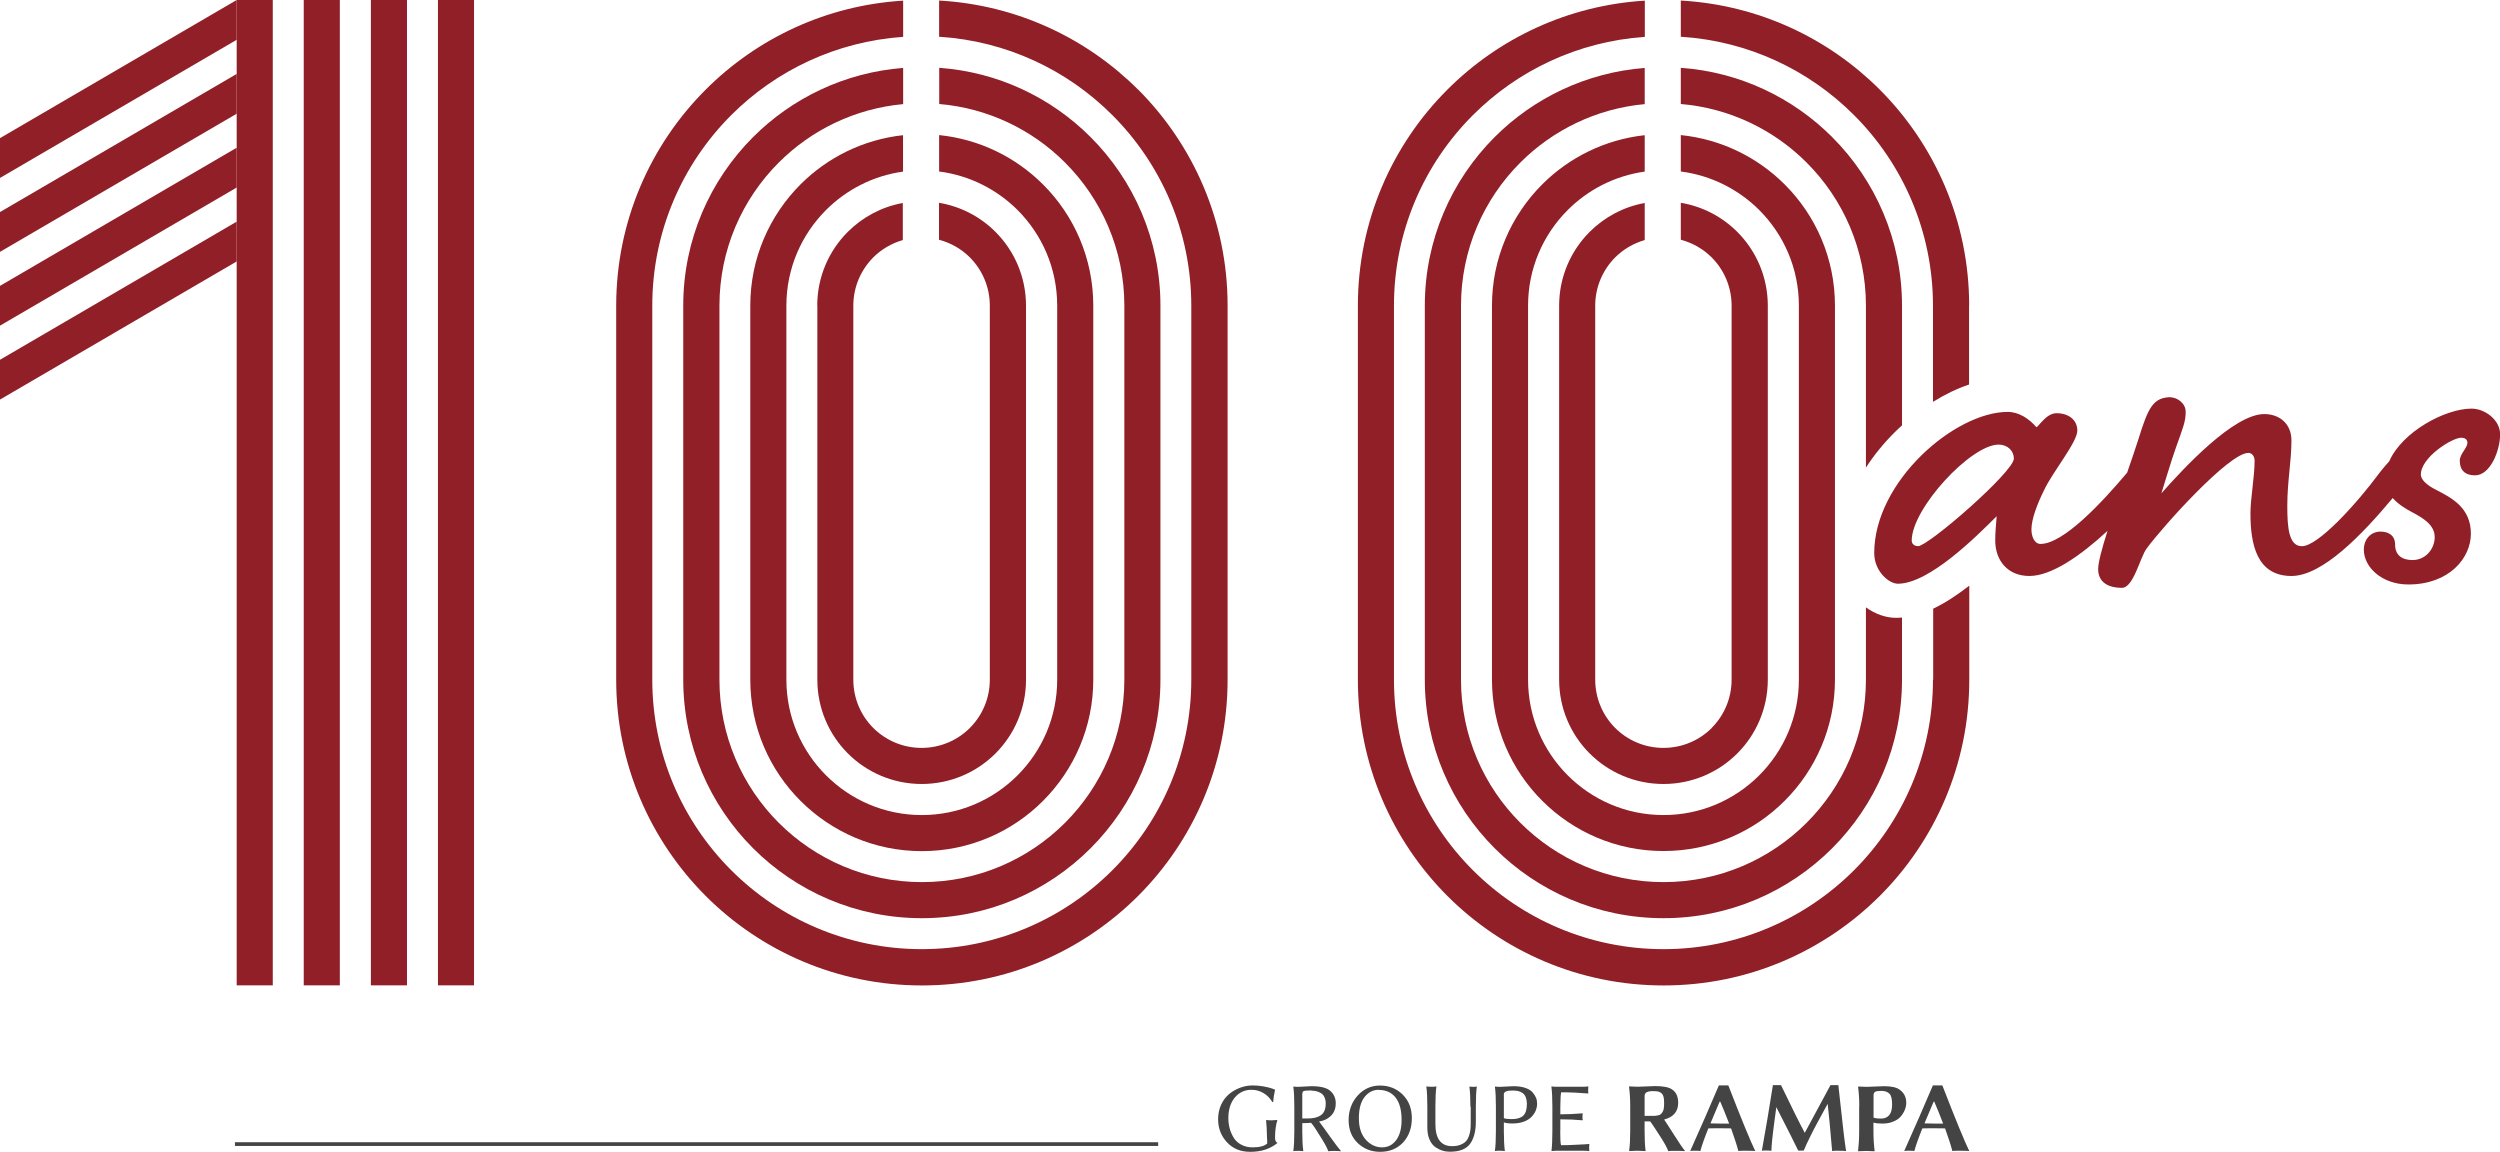
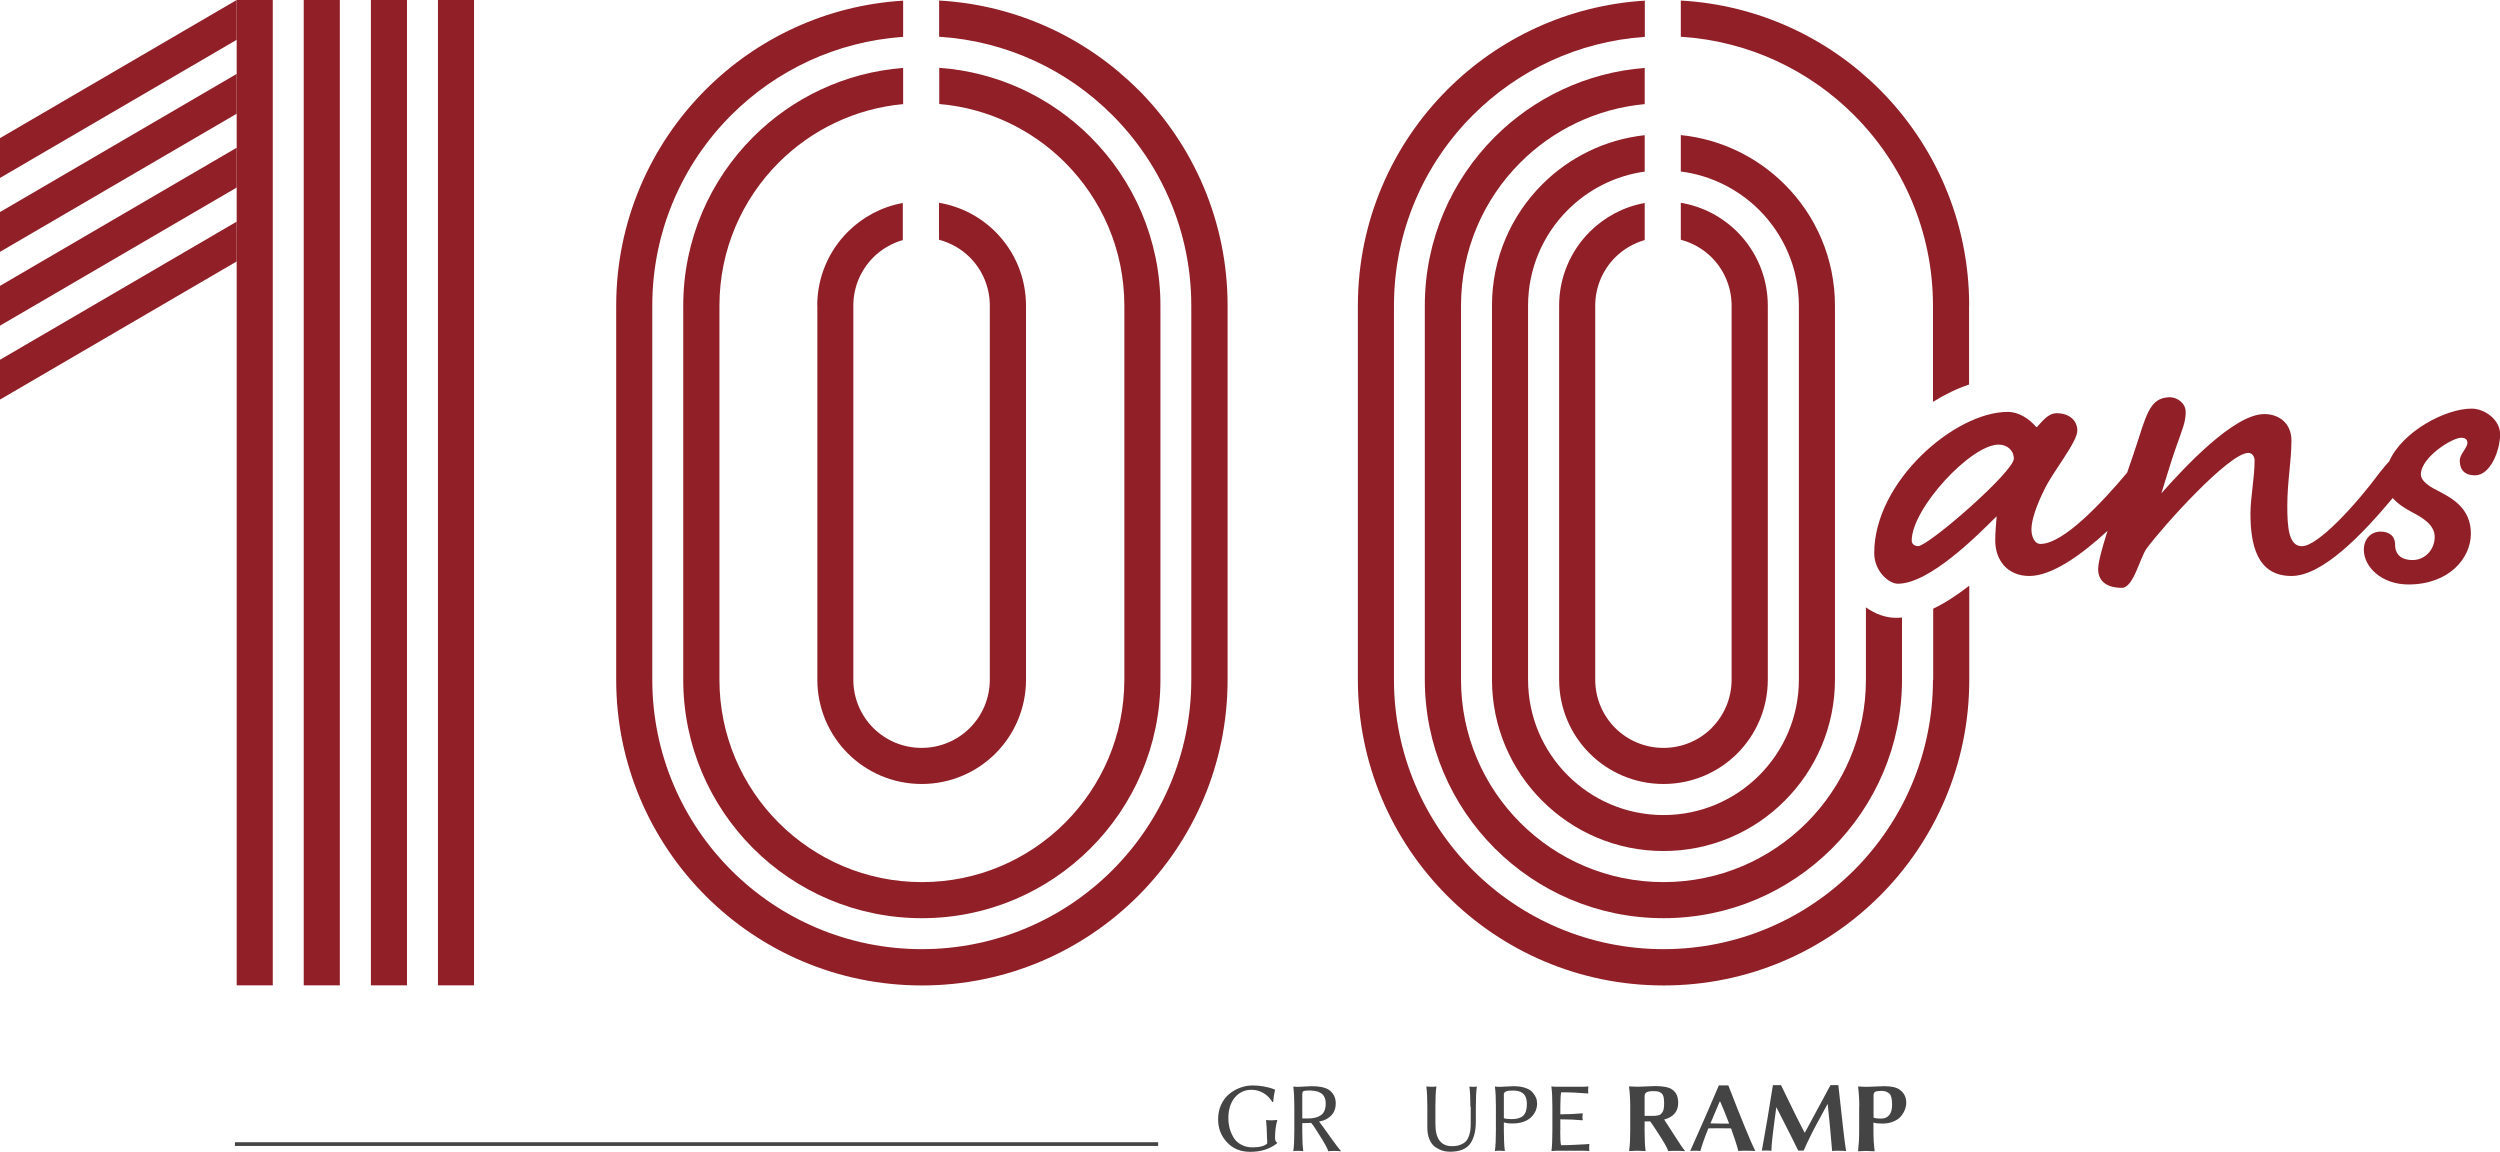
<svg xmlns="http://www.w3.org/2000/svg" id="Calque_1" data-name="Calque 1" width="229.31" height="105.64" viewBox="0 0 229.31 105.64">
  <g>
-     <path d="M68.82,28.04v34.3c0,4.34,1.76,8.28,4.61,11.12,2.85,2.85,6.78,4.61,11.12,4.61s8.28-1.76,11.12-4.61c2.85-2.85,4.61-6.78,4.61-11.12V28.04c0-4.34-1.76-8.28-4.61-11.12-2.49-2.49-5.82-4.15-9.53-4.53v3.34c2.79.36,5.29,1.64,7.19,3.53,2.25,2.25,3.64,5.35,3.64,8.78v34.3c0,3.43-1.39,6.53-3.64,8.78-2.25,2.25-5.35,3.64-8.78,3.64s-6.53-1.39-8.78-3.64c-2.25-2.25-3.64-5.35-3.64-8.78V28.04c0-3.43,1.39-6.53,3.64-8.78,1.86-1.86,4.32-3.14,7.06-3.52v-3.34c-3.66.4-6.94,2.05-9.4,4.51-2.85,2.85-4.61,6.78-4.61,11.12Z" style="fill: #911f27; stroke-width: 0px;" />
    <path d="M62.67,28.04v34.3c0,6.04,2.45,11.51,6.41,15.47,3.96,3.96,9.43,6.41,15.48,6.41s11.51-2.45,15.47-6.41c3.96-3.96,6.41-9.43,6.41-15.47V28.04c0-6.04-2.45-11.51-6.41-15.47-3.61-3.61-8.47-5.96-13.88-6.35v3.32c4.49.38,8.53,2.36,11.54,5.37,3.36,3.36,5.44,8,5.44,13.13v34.3c0,5.13-2.08,9.77-5.44,13.13-3.36,3.36-8,5.44-13.13,5.44s-9.77-2.08-13.13-5.44c-3.36-3.36-5.44-8-5.44-13.13V28.04c0-5.13,2.08-9.77,5.44-13.13,2.98-2.98,6.97-4.95,11.41-5.36v-3.32c-5.36.42-10.18,2.76-13.76,6.34-3.96,3.96-6.41,9.43-6.41,15.47Z" style="fill: #911f27; stroke-width: 0px;" />
    <path d="M74.97,28.04v34.3c0,2.64,1.07,5.04,2.8,6.77,1.73,1.73,4.13,2.8,6.77,2.8s5.04-1.07,6.77-2.8c1.73-1.73,2.8-4.13,2.8-6.77V28.04c0-2.64-1.07-5.04-2.8-6.77-1.38-1.38-3.17-2.33-5.18-2.67v3.39c1.09.29,2.06.85,2.83,1.62,1.13,1.13,1.83,2.7,1.83,4.43v34.3c0,1.73-.7,3.3-1.83,4.43-1.13,1.13-2.7,1.83-4.43,1.83s-3.3-.7-4.43-1.83c-1.13-1.13-1.83-2.7-1.83-4.43V28.04c0-1.73.7-3.29,1.83-4.43.74-.74,1.67-1.29,2.71-1.59v-3.4c-1.95.35-3.7,1.3-5.05,2.65-1.73,1.73-2.8,4.13-2.8,6.77Z" style="fill: #911f27; stroke-width: 0px;" />
-     <path d="M104.38,8.21C99.65,3.49,93.25.45,86.14.05v3.32c6.19.39,11.77,3.06,15.89,7.19,4.47,4.47,7.24,10.66,7.24,17.48v34.3c0,6.83-2.77,13.01-7.24,17.48-4.47,4.47-10.66,7.24-17.48,7.24s-13.01-2.77-17.48-7.24c-4.47-4.47-7.24-10.66-7.24-17.48V28.04c0-6.83,2.77-13.01,7.24-17.48,4.1-4.1,9.62-6.75,15.77-7.18V.06c-7.06.43-13.41,3.46-18.11,8.16-5.07,5.07-8.21,12.08-8.21,19.83v34.3c0,7.74,3.14,14.75,8.21,19.83,5.07,5.07,12.08,8.21,19.83,8.21s14.75-3.14,19.83-8.21c5.07-5.07,8.21-12.08,8.21-19.83V28.04c0-7.74-3.14-14.75-8.21-19.83Z" style="fill: #911f27; stroke-width: 0px;" />
+     <path d="M104.38,8.21C99.65,3.49,93.25.45,86.14.05v3.32c6.19.39,11.77,3.06,15.89,7.19,4.47,4.47,7.24,10.66,7.24,17.48v34.3c0,6.83-2.77,13.01-7.24,17.48-4.47,4.47-10.66,7.24-17.48,7.24s-13.01-2.77-17.48-7.24c-4.47-4.47-7.24-10.66-7.24-17.48V28.04c0-6.83,2.77-13.01,7.24-17.48,4.1-4.1,9.62-6.75,15.77-7.18V.06c-7.06.43-13.41,3.46-18.11,8.16-5.07,5.07-8.21,12.08-8.21,19.83v34.3c0,7.74,3.14,14.75,8.21,19.83,5.07,5.07,12.08,8.21,19.83,8.21s14.75-3.14,19.83-8.21c5.07-5.07,8.21-12.08,8.21-19.83V28.04c0-7.74-3.14-14.75-8.21-19.83" style="fill: #911f27; stroke-width: 0px;" />
  </g>
  <g>
    <path d="M27.86,0v90.38h3.31V0h-3.31ZM34.02,0v90.38h3.31V0h-3.31ZM40.17,0v90.38h3.31V0h-3.31Z" style="fill: #911f27; fill-rule: evenodd; stroke-width: 0px;" />
    <path d="M21.71,90.38h3.31V0h-3.31v90.38Z" style="fill: #911f27; fill-rule: evenodd; stroke-width: 0px;" />
    <path d="M21.71,6.78L0,19.45v3.65l21.71-12.67v-3.65h0ZM21.71,0L0,12.67v3.65L21.71,3.65V0h0ZM21.71,13.55L0,26.22v3.65l21.71-12.67v-3.65h0ZM21.71,20.33L0,33v3.65l21.71-12.67v-3.65Z" style="fill: #911f27; fill-rule: evenodd; stroke-width: 0px;" />
  </g>
  <g>
    <path d="M165,28.04v34.3c0,3.43-1.39,6.53-3.64,8.78-2.25,2.25-5.35,3.64-8.78,3.64s-6.53-1.39-8.78-3.64c-2.25-2.25-3.64-5.35-3.64-8.78V28.04c0-3.43,1.39-6.53,3.64-8.78,1.86-1.86,4.32-3.14,7.06-3.52v-3.34c-3.66.4-6.94,2.05-9.4,4.51-2.85,2.85-4.61,6.78-4.61,11.12v34.3c0,4.34,1.76,8.28,4.61,11.12,2.85,2.85,6.78,4.61,11.12,4.61s8.28-1.76,11.12-4.61c2.85-2.85,4.61-6.78,4.61-11.12V28.04c0-4.34-1.76-8.28-4.61-11.12-2.49-2.49-5.82-4.15-9.53-4.53v3.34c2.79.36,5.29,1.64,7.19,3.53,2.25,2.25,3.64,5.35,3.64,8.78Z" style="fill: #911f27; stroke-width: 0px;" />
    <path d="M171.15,55.7v6.64c0,5.13-2.08,9.77-5.44,13.13-3.36,3.36-8,5.44-13.13,5.44s-9.77-2.08-13.13-5.44c-3.36-3.36-5.44-8-5.44-13.13V28.04c0-5.13,2.08-9.77,5.44-13.13,2.98-2.98,6.97-4.95,11.41-5.36v-3.32c-5.36.42-10.18,2.76-13.76,6.34-3.96,3.96-6.41,9.43-6.41,15.47v34.3c0,6.04,2.45,11.51,6.41,15.47,3.96,3.96,9.43,6.41,15.48,6.41s11.51-2.45,15.47-6.41c3.96-3.96,6.41-9.43,6.41-15.47v-5.7c-.18.02-.36.03-.54.03-.96,0-1.92-.35-2.77-.96Z" style="fill: #911f27; stroke-width: 0px;" />
-     <path d="M174.46,39.01v-10.97c0-6.04-2.45-11.51-6.41-15.47-3.61-3.61-8.47-5.96-13.88-6.35v3.32c4.49.38,8.53,2.36,11.54,5.37,3.36,3.36,5.44,8,5.44,13.13v14.85c.75-1.16,1.66-2.28,2.72-3.32.2-.19.39-.38.6-.56Z" style="fill: #911f27; stroke-width: 0px;" />
    <path d="M157.01,66.77c-1.13,1.13-2.7,1.83-4.43,1.83s-3.3-.7-4.43-1.83c-1.13-1.13-1.83-2.7-1.83-4.43V28.04c0-1.73.7-3.29,1.83-4.43.74-.74,1.67-1.29,2.71-1.59v-3.4c-1.95.35-3.7,1.3-5.05,2.65-1.73,1.73-2.8,4.13-2.8,6.77v34.3c0,2.64,1.07,5.04,2.8,6.77,1.73,1.73,4.13,2.8,6.77,2.8s5.04-1.07,6.77-2.8c1.73-1.73,2.8-4.13,2.8-6.77V28.04c0-2.64-1.07-5.04-2.8-6.77-1.38-1.38-3.17-2.33-5.18-2.67v3.39c1.09.29,2.06.85,2.83,1.62,1.13,1.13,1.83,2.7,1.83,4.43v34.3c0,1.73-.7,3.3-1.83,4.43Z" style="fill: #911f27; stroke-width: 0px;" />
    <path d="M177.3,62.34c0,6.83-2.77,13.01-7.24,17.48-4.47,4.47-10.66,7.24-17.48,7.24s-13.01-2.77-17.48-7.24c-4.47-4.47-7.24-10.66-7.24-17.48V28.04c0-6.83,2.77-13.01,7.24-17.48,4.1-4.1,9.62-6.75,15.77-7.18V.06c-7.06.43-13.41,3.46-18.11,8.16-5.07,5.07-8.21,12.08-8.21,19.83v34.3c0,7.74,3.14,14.75,8.21,19.83,5.07,5.07,12.08,8.21,19.83,8.21s14.75-3.14,19.83-8.21c5.07-5.07,8.21-12.08,8.21-19.83v-8.63c-1.11.86-2.21,1.59-3.31,2.11v6.52Z" style="fill: #911f27; stroke-width: 0px;" />
    <path d="M180.62,28.04c0-7.74-3.14-14.75-8.21-19.83C167.68,3.49,161.28.45,154.17.05v3.32c6.19.39,11.77,3.06,15.89,7.19,4.47,4.47,7.24,10.66,7.24,17.48v8.82c1.09-.68,2.21-1.22,3.31-1.59v-7.23Z" style="fill: #911f27; stroke-width: 0px;" />
  </g>
  <path d="M199.14,36.45c.45,0,1.34.45,1.34,1.34s-.26,1.47-.89,3.25c-.38,1.02-1.21,3.83-1.34,4.21,2.04-2.3,6.63-7.27,9.44-7.27,1.4,0,2.49.89,2.49,2.42,0,1.91-.38,3.76-.38,6,0,1.98.13,3.7,1.34,3.7,1.47,0,4.98-3.83,7.14-6.76.28-.35.58-.72.87-1.03,1.2-2.72,5.14-4.83,7.55-4.83,1.21,0,2.62,1.02,2.62,2.36,0,1.47-.89,3.76-2.3,3.76-.89,0-1.4-.45-1.4-1.34,0-.64.7-1.15.7-1.66,0-.26-.19-.45-.57-.45-.83,0-3.7,1.79-3.7,3.38,0,.51.64,1.02,1.4,1.4,1.34.7,3.19,1.59,3.19,4.02,0,2.23-1.98,4.66-5.74,4.66-2.42,0-4.08-1.59-4.08-3.19,0-.96.64-1.66,1.53-1.66.7,0,1.34.32,1.34,1.21s.57,1.4,1.59,1.4c1.21,0,2.04-1.02,2.04-2.11,0-1.15-1.15-1.79-2.11-2.3-.64-.34-1.28-.75-1.74-1.28-2.83,3.39-6.46,7.15-9.29,7.15-3.19,0-3.76-2.93-3.76-5.74,0-1.4.38-3.32.38-4.85,0-.32-.19-.7-.57-.7-1.79,0-7.85,6.76-9.31,8.74-.64.83-1.21,3.64-2.3,3.64-1.15,0-2.17-.45-2.17-1.72,0-.6.35-1.91.86-3.51-2.47,2.28-5.14,4.14-7.17,4.14s-3.13-1.47-3.13-3.25c0-.7.06-1.34.13-2.23-1.85,1.85-6.19,6.19-9.06,6.19-.83,0-2.17-1.15-2.17-2.81,0-6.57,7.4-12.95,12.25-12.95,1.02,0,1.98.64,2.62,1.4.19,0,.89-1.28,1.85-1.28,1.21,0,1.91.7,1.91,1.59,0,1.08-2.3,3.83-3.06,5.49-.64,1.28-1.15,2.68-1.15,3.57,0,.64.26,1.34.83,1.34,2.1,0,5.65-3.8,7.95-6.54.39-1.12.75-2.19,1.04-3.09.89-2.87,1.34-3.83,3-3.83M175.92,50.1c.96,0,8.8-6.83,8.8-8.04,0-.7-.57-1.28-1.4-1.28-2.55,0-7.97,5.87-7.97,8.8,0,.32.26.51.57.51" style="fill: #911f27; stroke-width: 0px;" />
  <g>
    <g>
      <path d="M116.22,104.5c-.02-.85-.05-1.43-.09-1.74l.02-.03c.11.02.27.03.49.03l.5-.03.02.03c-.13.4-.2.92-.21,1.56v.06c0,.22.07.37.21.44v.03c-.67.54-1.49.8-2.48.8-.89,0-1.6-.29-2.14-.88-.54-.58-.81-1.28-.81-2.1,0-.48.09-.93.27-1.33.18-.4.43-.72.73-.98.3-.25.64-.45,1.02-.59.38-.14.76-.21,1.16-.21.32,0,.65.03.99.09.34.06.59.13.77.19l.26.1.02.03c-.09.42-.15.79-.17,1.11h-.08c-.2-.34-.47-.62-.81-.82-.34-.2-.7-.3-1.1-.3-.62,0-1.13.24-1.53.71-.39.47-.59,1.1-.59,1.9,0,.32.04.63.12.93.08.3.21.59.37.86.17.27.4.48.7.64.3.16.64.24,1.03.24.65,0,1.09-.12,1.34-.35v-.4Z" style="fill: #454444; stroke-width: 0px;" />
      <path d="M119.45,102.99v.77c0,.77.03,1.37.09,1.8l-.02.03c-.11-.02-.25-.03-.44-.03s-.33,0-.43.03l-.02-.03c.06-.41.09-1.02.09-1.82v-2.23c0-.78-.03-1.39-.09-1.82l.02-.03c.1.02.25.03.43.03.1,0,.3-.01.62-.03.32-.02.51-.03.58-.03.85,0,1.44.15,1.75.44.33.3.5.69.49,1.15,0,.68-.32,1.17-.95,1.48-.14.07-.33.13-.58.17.15.19.48.64.98,1.35.51.71.85,1.16,1.02,1.35l-.02.03c-.12-.02-.3-.03-.55-.03-.27,0-.46,0-.58.03-.11-.33-.41-.86-.89-1.6-.03-.05-.08-.13-.16-.26-.08-.13-.14-.22-.18-.28-.04-.06-.09-.14-.16-.23-.07-.09-.13-.17-.19-.24-.26.02-.54.03-.85.03ZM120.3,100.02c-.4,0-.64.02-.73.06s-.12.15-.12.34v2.17h.53c.5,0,.89-.1,1.18-.3s.44-.56.44-1.07c0-.23-.04-.43-.12-.59-.08-.17-.19-.29-.33-.37-.14-.08-.27-.14-.41-.17-.14-.03-.28-.05-.44-.05Z" style="fill: #454444; stroke-width: 0px;" />
-       <path d="M129.5,102.56c0,.91-.27,1.65-.8,2.23-.54.57-1.24.86-2.11.86-.81,0-1.49-.27-2.05-.8-.56-.53-.84-1.24-.84-2.11s.28-1.64.83-2.25c.55-.61,1.24-.92,2.05-.92s1.53.28,2.08.83c.56.56.84,1.28.84,2.16ZM126.46,99.96c-.5,0-.93.21-1.28.64s-.54,1.08-.54,1.97c0,.83.21,1.49.63,1.96.42.47.92.71,1.5.71.53,0,.96-.22,1.29-.66.33-.44.5-1.06.5-1.85,0-.92-.19-1.61-.56-2.07-.37-.46-.89-.69-1.55-.69Z" style="fill: #454444; stroke-width: 0px;" />
      <path d="M134.87,101.51c0-.78-.03-1.39-.09-1.82l.02-.03c.11.02.21.03.32.03s.21,0,.32-.03l.02.03c-.06.4-.09,1.01-.09,1.82v1.36c0,.89-.18,1.57-.53,2.05-.36.48-.97.72-1.85.72-.23,0-.46-.03-.67-.1-.22-.06-.43-.17-.66-.32-.22-.15-.4-.38-.54-.7-.14-.31-.2-.69-.2-1.12v-1.9c0-.78-.03-1.39-.09-1.82l.02-.03c.11.02.25.03.44.03s.33,0,.44-.03l.02.03c-.06.4-.09,1.01-.09,1.82v1.6c0,1.35.51,2.03,1.53,2.03.3,0,.55-.04.77-.13s.38-.19.5-.32c.12-.12.21-.29.28-.49.07-.2.11-.39.13-.56s.03-.38.03-.61v-1.53Z" style="fill: #454444; stroke-width: 0px;" />
      <path d="M137.21,101.51c0-.78-.03-1.39-.09-1.82l.02-.03c.1.02.25.03.43.03.09,0,.3-.01.63-.03.33-.02.54-.03.62-.03.41,0,.77.05,1.07.15.3.1.52.23.67.4.15.17.26.34.33.51s.1.35.1.54c0,.21-.04.41-.12.62-.08.2-.21.4-.38.58s-.41.34-.71.45c-.31.12-.67.17-1.07.17-.32,0-.58-.03-.77-.1v.78c0,.78.03,1.39.09,1.82l-.02.03c-.11-.02-.25-.03-.44-.03s-.33,0-.43.03l-.02-.03c.06-.41.09-1.02.09-1.82v-2.23ZM137.94,100.42v2.14c.12.06.36.09.72.09.47,0,.82-.1,1.05-.31.23-.21.34-.57.34-1.07,0-.26-.04-.47-.11-.65-.07-.17-.18-.3-.31-.38-.13-.09-.27-.14-.41-.17s-.29-.04-.47-.04c-.32,0-.53.03-.65.1-.12.06-.17.17-.17.3Z" style="fill: #454444; stroke-width: 0px;" />
      <path d="M143.11,103.73c0,.71.02,1.15.08,1.31.36,0,.76,0,1.19-.03.43-.02.76-.04,1.01-.05l.37-.03.02.04c-.01.1-.02.2-.02.3,0,.02,0,.11.02.28l-.02.03c-.14-.02-.33-.03-.55-.03h-2.46l-.44.03v-.03c.05-.41.08-1.02.08-1.82v-2.23c0-.78-.03-1.39-.09-1.82l.02-.03c.1.02.24.03.43.03h2.37c.22,0,.4,0,.55-.03l.02.03c-.01.17-.02.28-.02.34s0,.14.02.24l-.02.04c-.84-.07-1.66-.11-2.47-.11-.05.16-.07.6-.08,1.31v.71c.64,0,1.31-.03,2.03-.09l.03.03c-.02.09-.03.18-.03.29s0,.21.03.29l-.03.03c-.6-.06-1.28-.09-2.03-.09v1.06Z" style="fill: #454444; stroke-width: 0px;" />
      <path d="M150.85,102.86v.87c0,.78.03,1.39.09,1.82l-.02.03c-.28-.02-.53-.03-.74-.03l-.75.03v-.03c.07-.49.1-1.1.1-1.82v-2.23c0-.7-.04-1.31-.11-1.82l.02-.03c.31.02.56.03.77.03.1,0,.37-.01.82-.03s.71-.03.79-.03c.73,0,1.25.1,1.55.31.38.25.56.67.56,1.23,0,.79-.43,1.3-1.29,1.53.15.21.46.7.94,1.45.47.75.8,1.22.97,1.42l-.02.03c-.12-.02-.4-.03-.85-.03-.33,0-.55,0-.66.03-.1-.31-.41-.86-.92-1.63-.04-.06-.15-.23-.33-.51-.18-.27-.31-.47-.41-.59-.06,0-.12,0-.18,0-.06,0-.12,0-.17,0h-.17ZM151.66,100.08c-.3,0-.51.04-.63.11s-.18.19-.18.33v1.83h.49c.17,0,.31,0,.41,0s.2-.02.32-.04.2-.06.26-.11.11-.12.17-.21.09-.2.11-.33c.02-.13.03-.29.03-.48,0-.26-.02-.47-.07-.62s-.12-.26-.23-.33c-.1-.06-.2-.1-.29-.12s-.22-.02-.39-.02Z" style="fill: #454444; stroke-width: 0px;" />
      <path d="M156.69,103.51c-.36.9-.6,1.59-.73,2.07-.08-.02-.21-.03-.41-.03-.27,0-.44,0-.52.03,1.01-2.26,1.89-4.27,2.63-6.02h.87c1.22,3.15,2.05,5.16,2.47,6.02-.1-.02-.38-.03-.82-.03-.38,0-.63,0-.73.03-.14-.54-.37-1.23-.67-2.08-.36,0-.66-.01-.9-.01-.15,0-.34,0-.58,0-.23,0-.44,0-.62.01ZM158.6,103.05c-.29-.76-.56-1.42-.81-2h-.06s-.84,1.99-.84,1.99c.26.01.58.02.95.02.19,0,.44,0,.76,0Z" style="fill: #454444; stroke-width: 0px;" />
      <path d="M162.62,99.53h.74c1.02,2.12,1.75,3.58,2.18,4.38l2.36-4.38h.72c.05.46.13,1.12.22,1.99.09.87.18,1.62.25,2.24.07.63.15,1.23.24,1.82-.09-.02-.34-.03-.74-.03-.27,0-.45,0-.54.03-.16-1.93-.3-3.37-.41-4.33-.04.08-.15.27-.32.58-.17.31-.29.52-.34.63-.06.11-.16.3-.31.57-.15.27-.26.49-.34.64-.08.16-.18.35-.29.58s-.22.45-.32.66c-.1.21-.19.42-.28.63h-.5c-.23-.49-.9-1.82-2.01-3.99-.03.21-.09.66-.18,1.35-.09.69-.16,1.24-.2,1.65-.04.41-.07.75-.07,1.01-.07-.02-.21-.03-.44-.03s-.38,0-.44.03c.35-1.92.69-3.93,1.02-6.05Z" style="fill: #454444; stroke-width: 0px;" />
      <path d="M170.54,101.51c0-.7-.04-1.31-.11-1.82l.02-.03c.29.02.54.03.75.03.09,0,.37-.01.82-.03s.72-.03.79-.03c.66,0,1.13.1,1.42.31.41.29.62.69.62,1.2,0,.21-.04.42-.12.63-.08.21-.2.42-.37.62-.16.2-.39.36-.69.48-.29.13-.63.19-1.01.19-.36,0-.63-.03-.82-.09v.77c0,.69.04,1.3.11,1.83l-.02.03c-.28-.02-.53-.03-.74-.03l-.76.03v-.03c.06-.49.1-1.1.1-1.82v-2.23ZM171.85,100.46v2.05c.12.06.35.09.72.09.3,0,.54-.11.72-.32s.26-.54.26-.98c0-.5-.08-.83-.25-.99-.17-.16-.41-.25-.72-.25s-.5.03-.59.09c-.09.06-.14.16-.14.31Z" style="fill: #454444; stroke-width: 0px;" />
-       <path d="M176.32,103.51c-.36.9-.6,1.59-.73,2.07-.08-.02-.21-.03-.41-.03-.27,0-.44,0-.52.03,1.01-2.26,1.89-4.27,2.63-6.02h.87c1.22,3.15,2.05,5.16,2.47,6.02-.1-.02-.38-.03-.82-.03-.38,0-.63,0-.73.03-.14-.54-.37-1.23-.67-2.08-.36,0-.66-.01-.9-.01-.15,0-.34,0-.58,0-.23,0-.44,0-.62.01ZM178.23,103.05c-.29-.76-.56-1.42-.81-2h-.06s-.84,1.99-.84,1.99c.26.01.58.02.95.02.19,0,.44,0,.76,0Z" style="fill: #454444; stroke-width: 0px;" />
    </g>
    <line x1="106.23" y1="104.94" x2="21.55" y2="104.94" style="fill: none; stroke: #454444; stroke-miterlimit: 10; stroke-width: .34px;" />
  </g>
</svg>